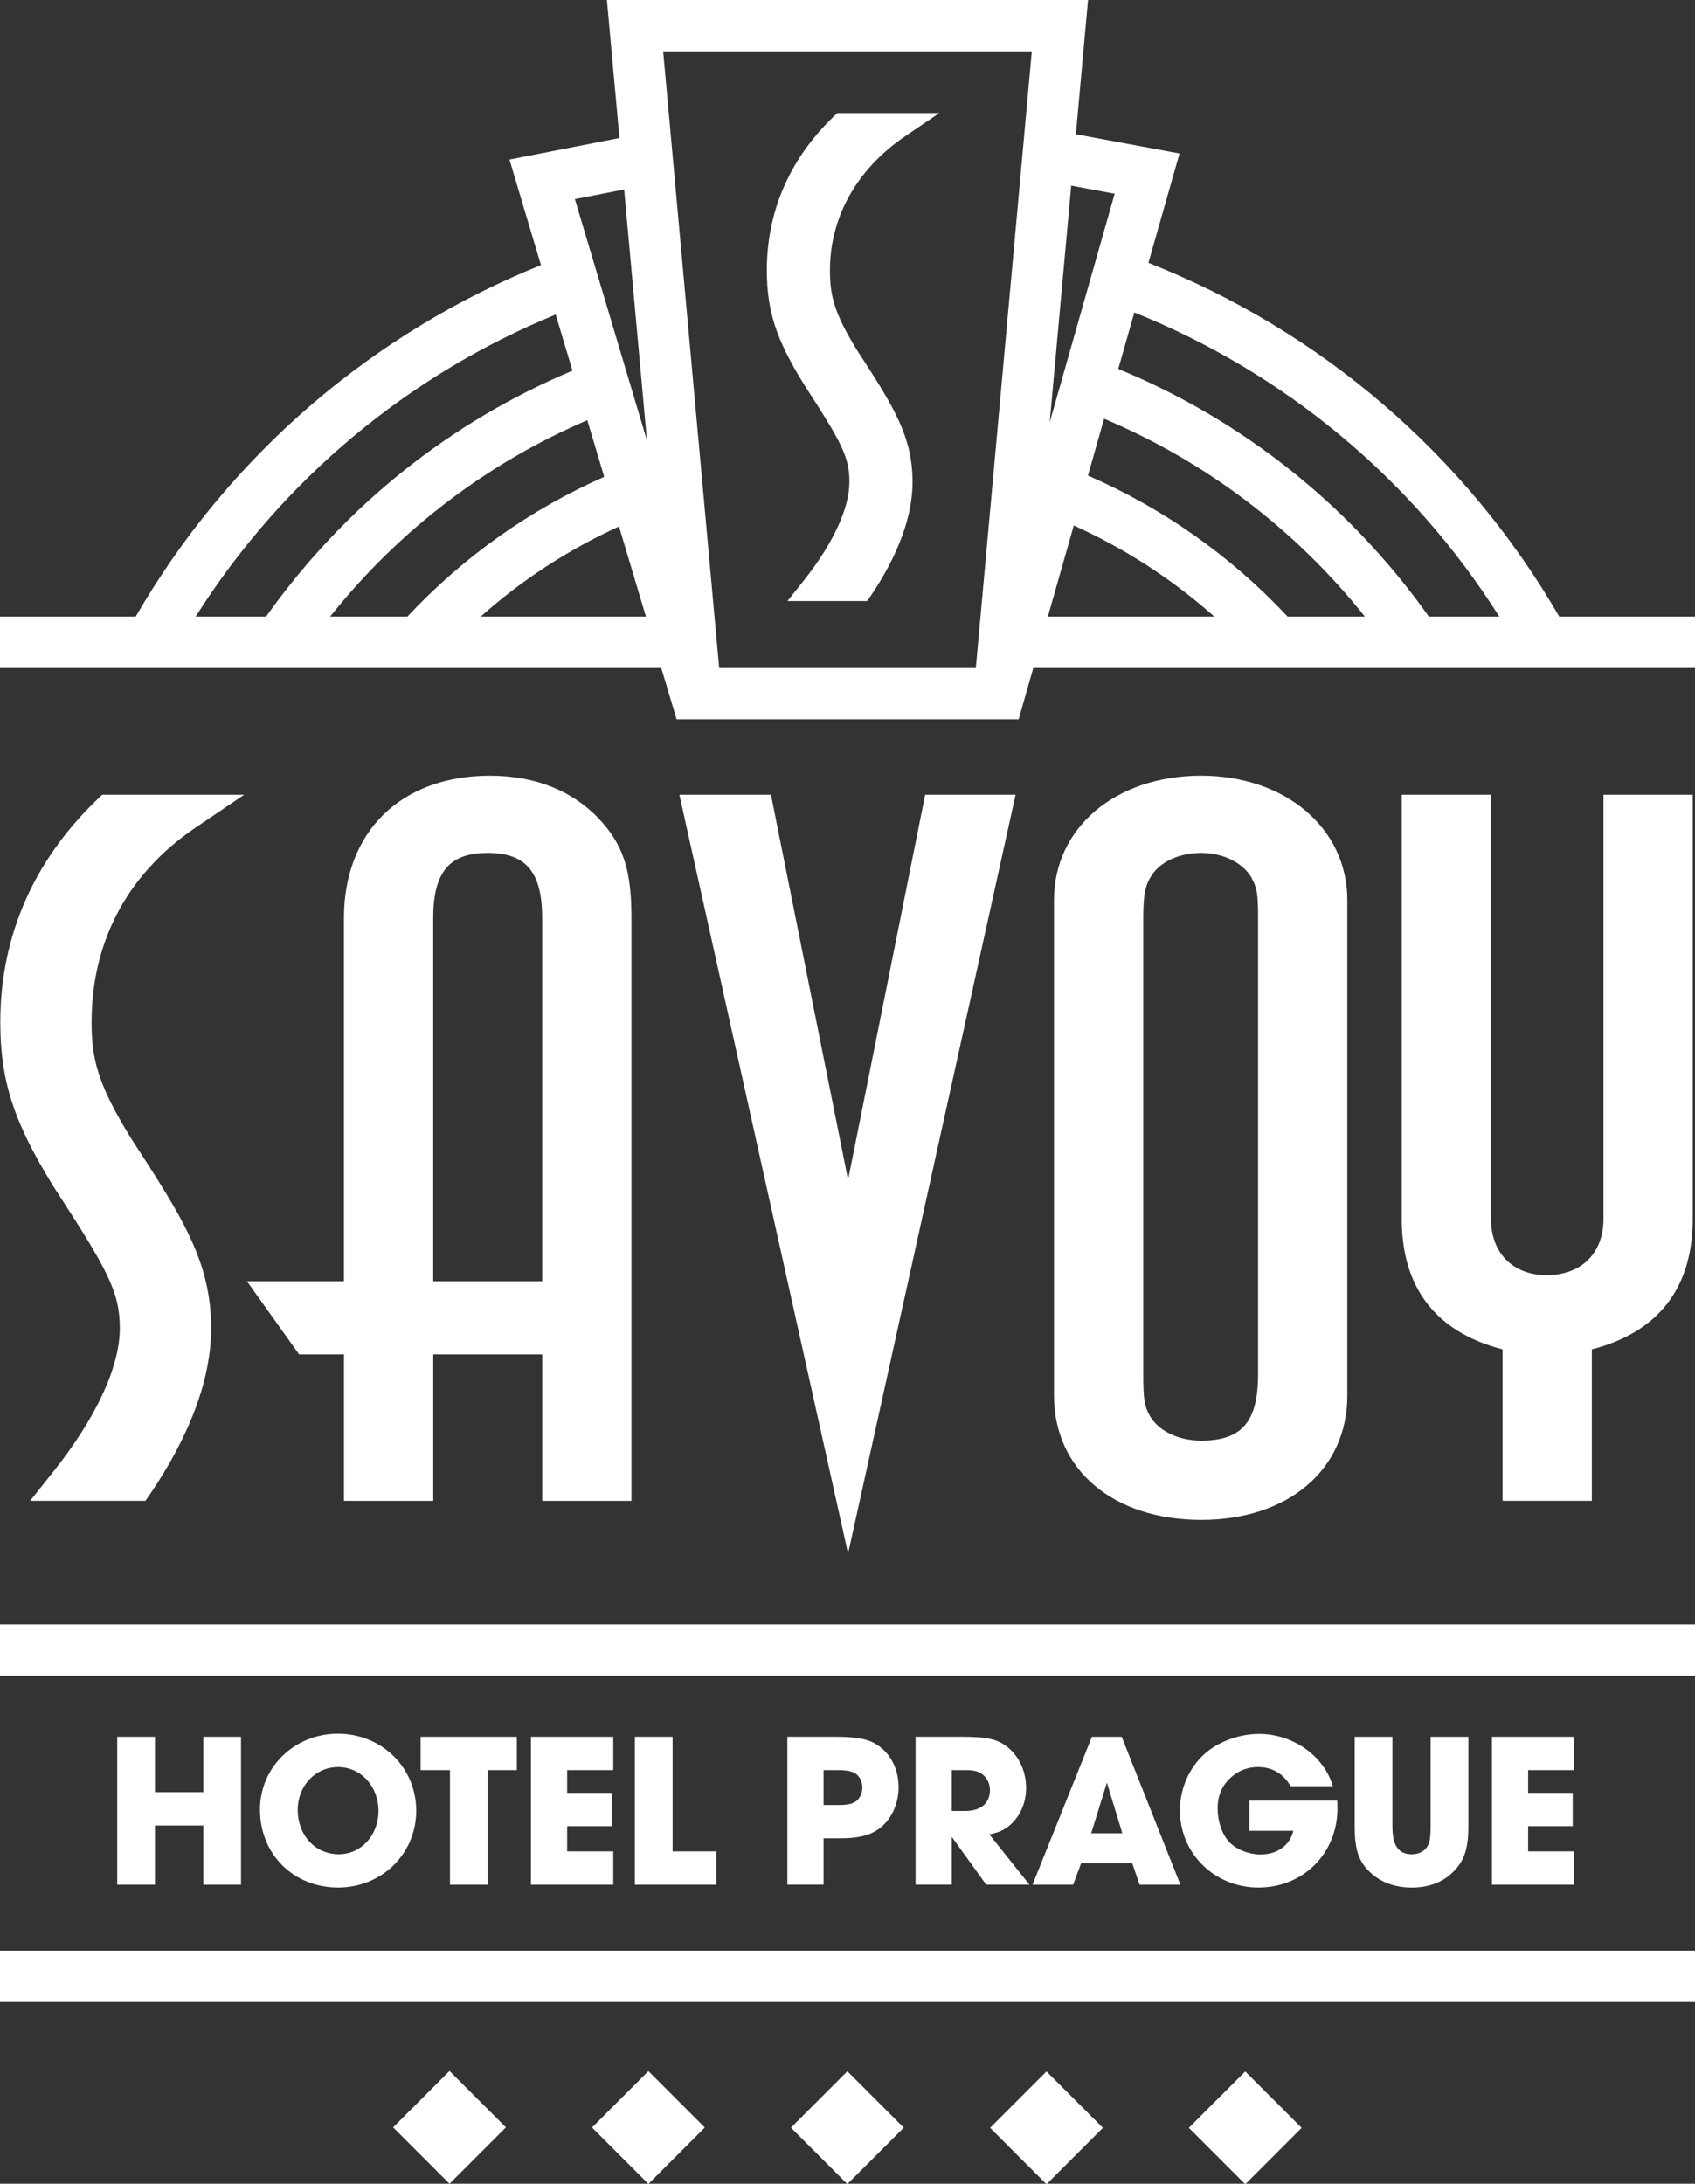
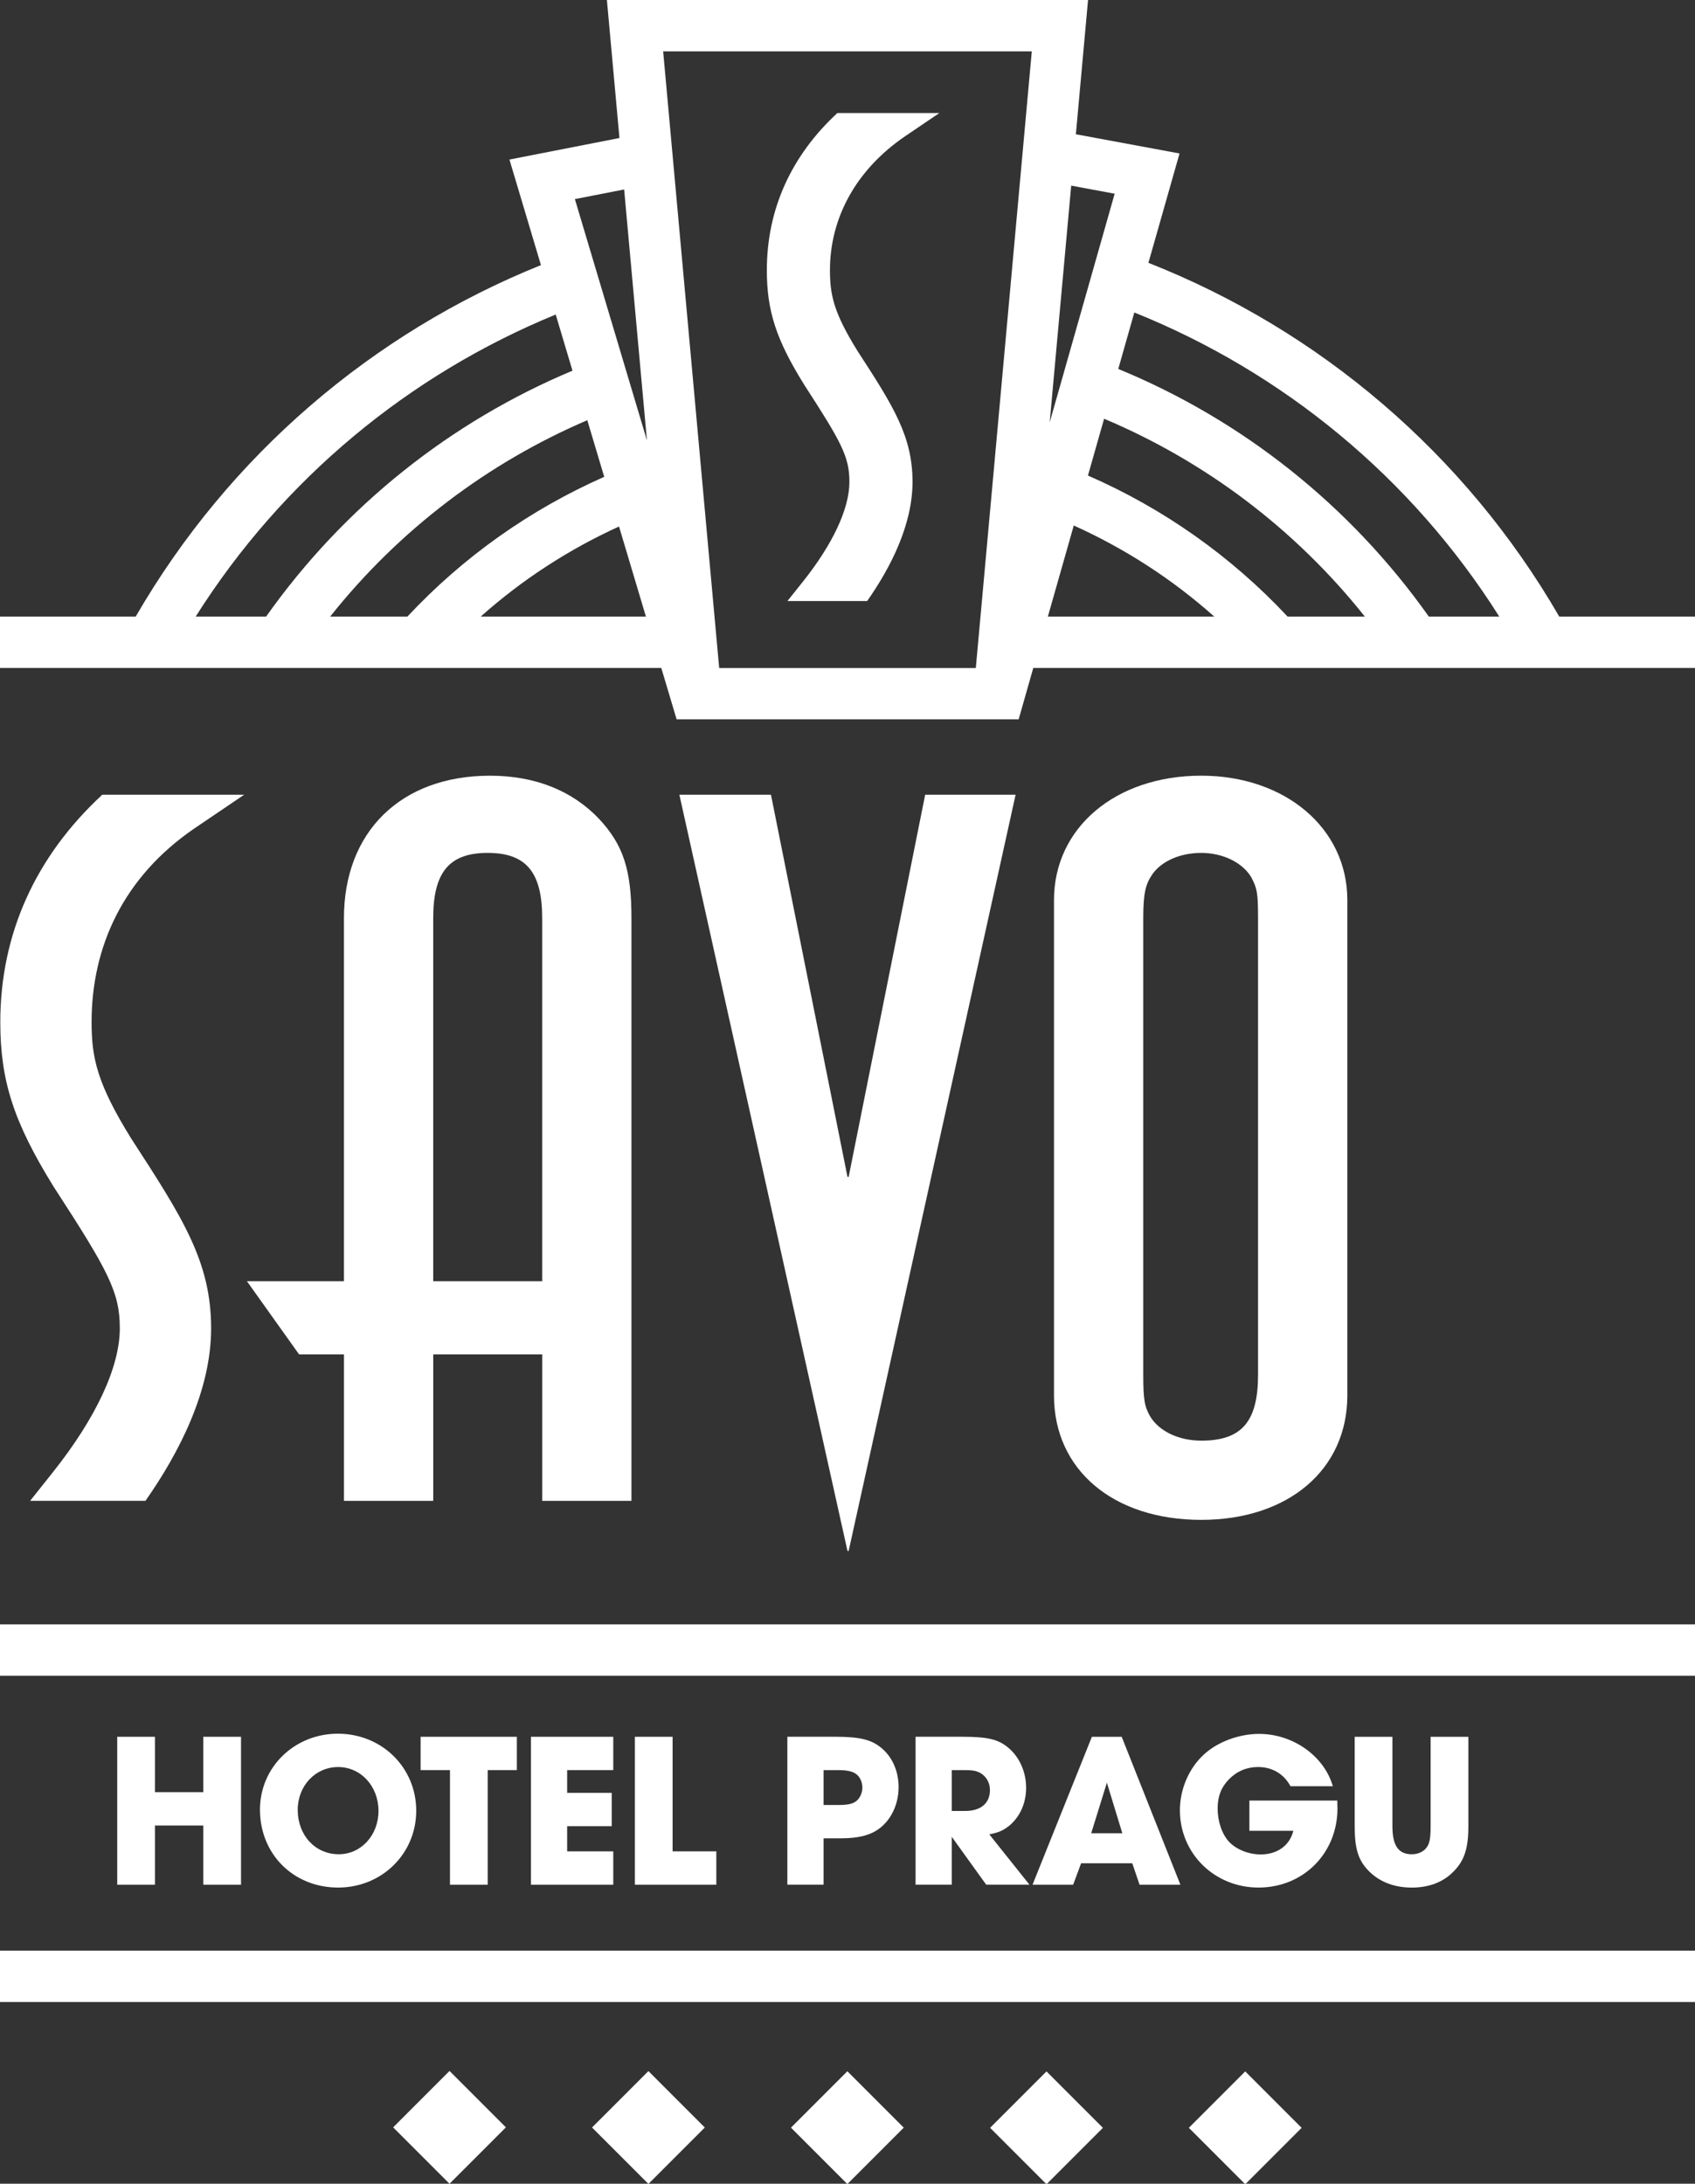
<svg xmlns="http://www.w3.org/2000/svg" version="1.1" id="Layer_1" x="0px" y="0px" width="68.643px" height="88.402px" viewBox="0 0 68.643 88.402" enable-background="new 0 0 68.643 88.402" xml:space="preserve">
  <rect x="0" y="0" width="68.643" height="88.402" fill="#333333" stroke="none" />
  <g>
    <rect y="65.757" fill="#FFFFFF" width="68.643" height="2.08" />
    <rect y="78.965" fill="#FFFFFF" width="68.643" height="2.08" />
    <path fill="#FFFFFF" d="M63.145,24.96c-3.824-6.614-9.738-11.601-16.637-14.32l1.26-4.427L43.57,5.435L44.063,0H24.578l0.508,5.587   l-4.455,0.872l1.276,4.273C15.106,13.47,9.28,18.419,5.496,24.96H0v2.08h4.336h5.016h5.268h12.16l0.37,1.238l0.251,0.842h13.852   l0.242-0.849l0.35-1.231h12.178h5.27h5.014h4.338v-2.08H63.145z M7.925,24.96c3.513-5.563,8.645-9.795,14.58-12.227l0.679,2.273   c-4.92,2.06-9.236,5.476-12.407,9.954H7.925z M16.499,24.96h-3.128c2.791-3.51,6.38-6.221,10.413-7.949l0.685,2.292   C21.485,20.621,18.766,22.534,16.499,24.96z M19.468,24.96c1.681-1.499,3.573-2.722,5.601-3.646l1.089,3.646H19.468z M23.281,8.06   l1.995-0.39l0.924,10.161L23.281,8.06z M39.518,27.041H29.125L26.856,2.08h14.929L39.518,27.041z M43.381,7.515l1.76,0.327   l-2.631,9.255L43.381,7.515z M42.436,24.96l1.049-3.687c2.061,0.929,3.984,2.167,5.689,3.687H42.436z M52.143,24.96   c-2.297-2.458-5.057-4.39-8.084-5.709l0.654-2.3c4.092,1.725,7.734,4.458,10.559,8.009H52.143z M57.863,24.96   c-3.207-4.529-7.586-7.972-12.576-10.024l0.65-2.286c6.02,2.418,11.227,6.684,14.779,12.31H57.863z" />
    <path fill="#FFFFFF" d="M25.572,60.756V37.167c0-1.949-0.328-2.964-1.314-4.019c-1.08-1.138-2.582-1.746-4.414-1.746   c-3.614,0-5.915,2.274-5.915,5.765v14.698H9.999l2.113,2.963h1.818v5.929h3.615v-5.929h4.413v5.929H25.572z M17.544,51.864V37.167   c0-1.867,0.657-2.64,2.206-2.64s2.207,0.772,2.207,2.64v14.698H17.544z" />
    <polygon fill="#FFFFFF" points="41.129,32.172 37.467,32.172 34.368,47.642 34.321,47.642 31.222,32.172 27.513,32.172    34.321,62.785 34.368,62.785  " />
    <path fill="#FFFFFF" d="M54.563,56.493V36.435c0-2.923-2.535-5.034-5.916-5.034c-3.473,0-5.963,2.11-5.963,5.034v20.058   c0,3.004,2.396,5.034,5.963,5.034C52.168,61.527,54.563,59.497,54.563,56.493z M46.582,57.346   c-0.234-0.406-0.283-0.689-0.283-1.705V37.167c0-1.015,0.094-1.381,0.377-1.787c0.375-0.527,1.127-0.853,1.971-0.853   c0.846,0,1.645,0.366,2.02,0.975c0.234,0.446,0.281,0.61,0.281,1.665v18.474c0,1.908-0.656,2.679-2.301,2.679   C47.756,58.319,46.957,57.956,46.582,57.346z" />
-     <path fill="#FFFFFF" d="M56.766,32.172v17.176c0,2.802,1.408,4.588,4.084,5.277v6.131h3.615v-6.131   c2.678-0.689,4.086-2.476,4.086-5.277V32.172h-3.615v17.176c0,1.38-0.893,2.272-2.301,2.272c-1.361,0-2.254-0.893-2.254-2.272   V32.172H56.766z" />
    <rect x="16.614" y="84.503" transform="matrix(-0.707 -0.707 0.707 -0.707 -29.793 159.892)" fill="#FFFFFF" width="3.23" height="3.23" />
    <rect x="24.66" y="84.503" transform="matrix(-0.707 -0.707 0.707 -0.707 -16.05 165.587)" fill="#FFFFFF" width="3.23" height="3.23" />
    <rect x="32.706" y="84.503" transform="matrix(-0.707 -0.707 0.707 -0.707 -2.305 171.282)" fill="#FFFFFF" width="3.23" height="3.23" />
    <rect x="40.751" y="84.503" transform="matrix(-0.707 -0.707 0.707 -0.707 11.448 176.977)" fill="#FFFFFF" width="3.231" height="3.23" />
    <rect x="48.798" y="84.503" transform="matrix(-0.707 -0.707 0.707 -0.707 25.186 182.666)" fill="#FFFFFF" width="3.231" height="3.23" />
    <polygon fill="#FFFFFF" points="4.747,70.308 4.747,76.296 6.275,76.296 6.275,73.9 8.232,73.9 8.232,76.296 9.761,76.296    9.761,70.308 8.232,70.308 8.232,72.551 6.275,72.551 6.275,70.308  " />
    <path fill="#FFFFFF" d="M16.856,73.302c0-1.752-1.395-3.119-3.173-3.119c-1.761,0-3.155,1.358-3.155,3.074   c0,1.806,1.359,3.155,3.164,3.155C15.462,76.412,16.856,75.044,16.856,73.302z M12.057,73.266c0-0.974,0.715-1.733,1.636-1.733   s1.635,0.777,1.635,1.778c0,0.982-0.706,1.752-1.608,1.752C12.763,75.063,12.057,74.293,12.057,73.266z" />
    <polygon fill="#FFFFFF" points="19.751,76.296 19.751,71.657 20.931,71.657 20.931,70.308 17.034,70.308 17.034,71.657    18.223,71.657 18.223,76.296  " />
    <polygon fill="#FFFFFF" points="24.836,71.657 24.836,70.308 21.502,70.308 21.502,76.296 24.836,76.296 24.836,74.946    22.968,74.946 22.968,73.927 24.773,73.927 24.773,72.578 22.968,72.578 22.968,71.657  " />
    <polygon fill="#FFFFFF" points="25.711,70.308 25.711,76.296 29.009,76.296 29.009,74.946 27.239,74.946 27.239,70.308  " />
    <path fill="#FFFFFF" d="M34.013,74.419c0.841,0,1.351-0.152,1.743-0.519c0.402-0.375,0.635-0.947,0.635-1.556   c0-0.644-0.26-1.233-0.707-1.591c-0.393-0.331-0.884-0.446-1.84-0.446h-1.958v5.988h1.466v-1.877H34.013z M33.352,71.657h0.563   c0.367,0,0.59,0.044,0.733,0.143c0.17,0.107,0.276,0.34,0.276,0.563c0,0.205-0.089,0.411-0.231,0.536   c-0.152,0.125-0.357,0.17-0.724,0.17h-0.617V71.657z" />
    <path fill="#FFFFFF" d="M41.555,72.372c0-0.644-0.275-1.261-0.74-1.636c-0.402-0.331-0.84-0.429-1.842-0.429h-1.895v5.988h1.465   v-1.939l1.395,1.939h1.752l-1.627-2.038c0.385-0.071,0.582-0.161,0.84-0.375C41.324,73.516,41.555,72.971,41.555,72.372z    M39.088,73.311h-0.545v-1.653h0.555c0.35,0,0.518,0.044,0.697,0.179c0.188,0.152,0.295,0.375,0.295,0.625   C40.09,72.998,39.723,73.311,39.088,73.311z" />
    <path fill="#FFFFFF" d="M44.219,70.308l-2.404,5.988h1.645l0.322-0.867h2.072l0.295,0.867h1.654l-2.377-5.988H44.219z    M44.191,74.213l0.635-2.047l0.625,2.047H44.191z" />
    <path fill="#FFFFFF" d="M50.947,71.532c0.572,0,1.045,0.276,1.314,0.777h1.715c-0.348-1.216-1.607-2.118-2.984-2.118   c-0.814,0-1.68,0.321-2.234,0.831c-0.607,0.554-0.975,1.403-0.975,2.261c0,1.752,1.404,3.129,3.182,3.129   c1.814,0,3.199-1.386,3.199-3.209l-0.008-0.313h-3.559v1.225h1.779c-0.143,0.589-0.643,0.956-1.322,0.956   c-0.482,0-0.975-0.196-1.27-0.5c-0.295-0.313-0.473-0.832-0.473-1.359c0-0.491,0.143-0.857,0.455-1.18   C50.09,71.701,50.492,71.532,50.947,71.532z" />
    <path fill="#FFFFFF" d="M54.861,70.308v3.619c0,0.939,0.152,1.403,0.598,1.842c0.43,0.42,1.012,0.644,1.717,0.644   c0.697,0,1.277-0.224,1.689-0.652c0.438-0.438,0.6-0.938,0.6-1.833v-3.619h-1.529v3.619c0,0.519-0.045,0.725-0.188,0.895   c-0.125,0.151-0.34,0.241-0.572,0.241c-0.545,0-0.787-0.349-0.787-1.136v-3.619H54.861z" />
-     <polygon fill="#FFFFFF" points="63.754,71.657 63.754,70.308 60.42,70.308 60.42,76.296 63.754,76.296 63.754,74.946    61.885,74.946 61.885,73.927 63.691,73.927 63.691,72.578 61.885,72.578 61.885,71.657  " />
    <path fill="#FFFFFF" d="M7.892,33.523l1.996-1.351H4.142c-2.709,2.504-4.13,5.647-4.13,9.207c0,2.375,0.546,4.057,2.165,6.669   l0.021,0.032c2.186,3.367,2.654,4.228,2.654,5.694c0,1.562-0.964,3.632-2.715,5.83L1.22,60.756h4.671   c1.357-1.936,2.659-4.451,2.659-6.981c0-2.695-1.15-4.473-3.24-7.69c-1.369-2.212-1.601-3.241-1.601-4.706   C3.709,38.333,4.988,35.5,7.892,33.523z" />
    <path fill="#FFFFFF" d="M32.565,15.571c1.51,2.327,1.834,2.922,1.834,3.936c0,1.079-0.667,2.51-1.876,4.029l-0.634,0.795h3.229   c0.938-1.337,1.837-3.076,1.837-4.824c0-1.863-0.795-3.091-2.238-5.315c-0.946-1.529-1.106-2.24-1.106-3.252   c0-2.105,1.043-4.063,3.05-5.429l1.379-0.934H33.91c-1.873,1.731-2.855,3.903-2.855,6.363c0,1.641,0.377,2.804,1.497,4.609   L32.565,15.571z" />
  </g>
</svg>